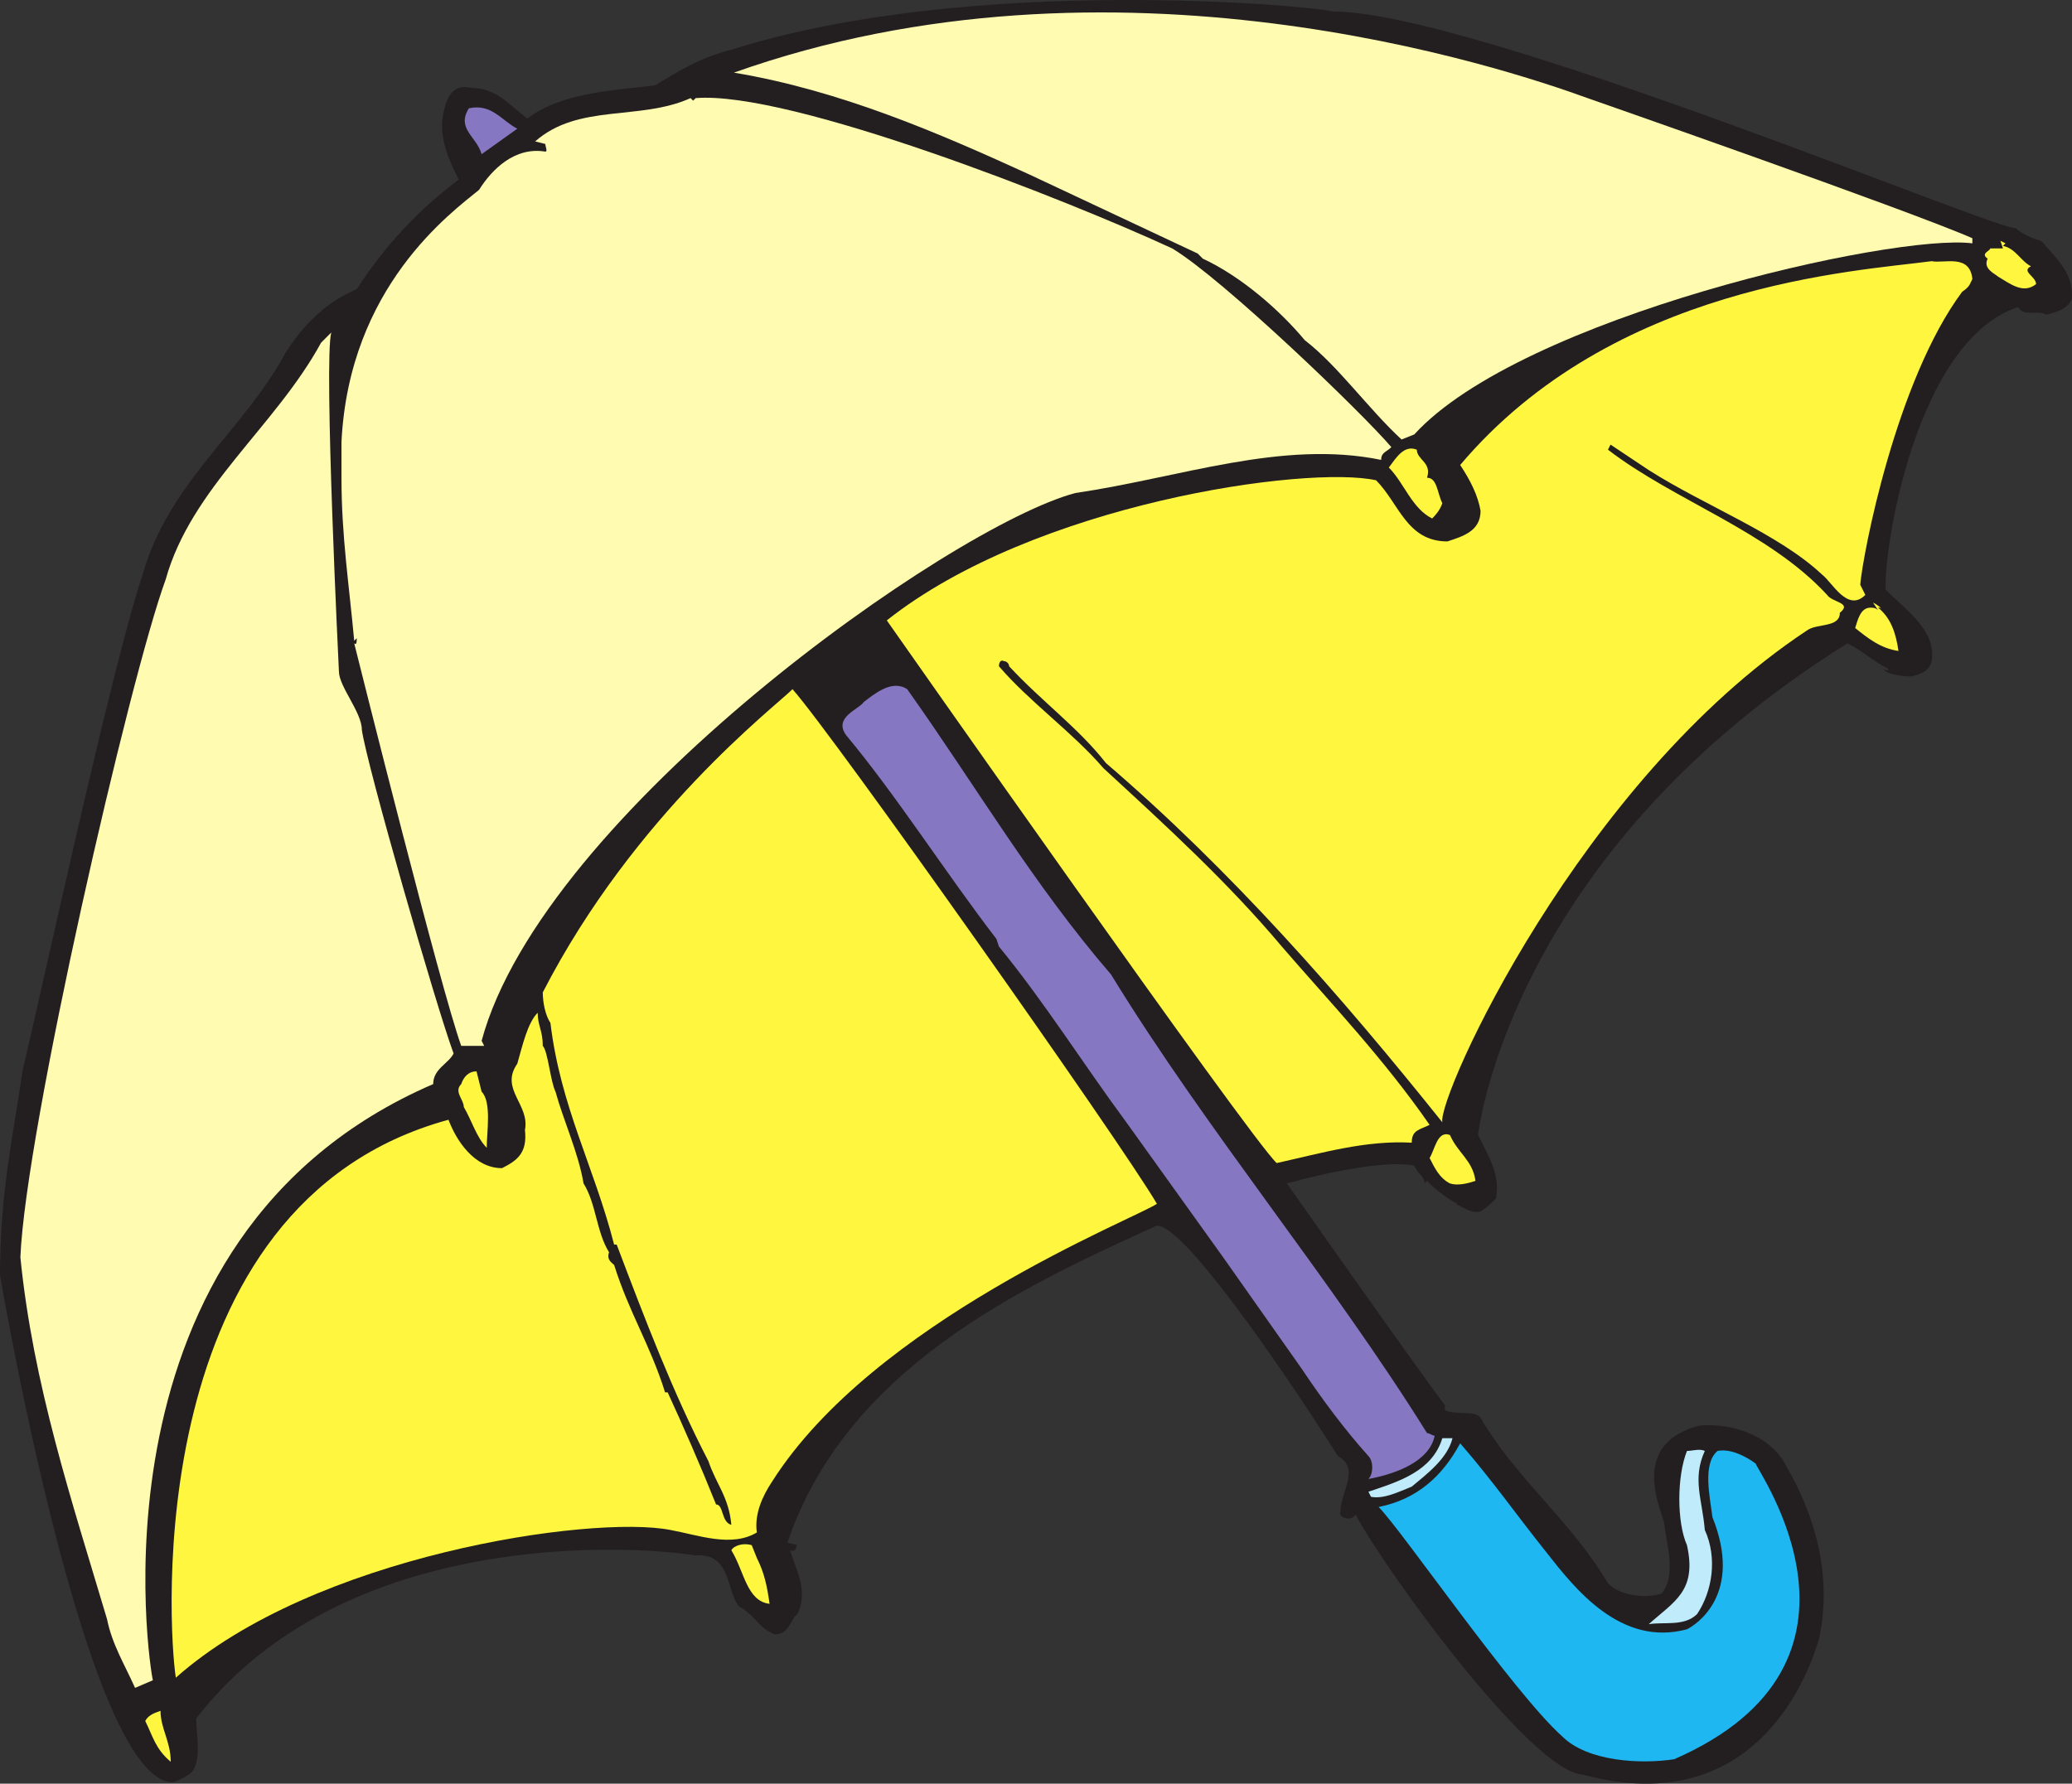
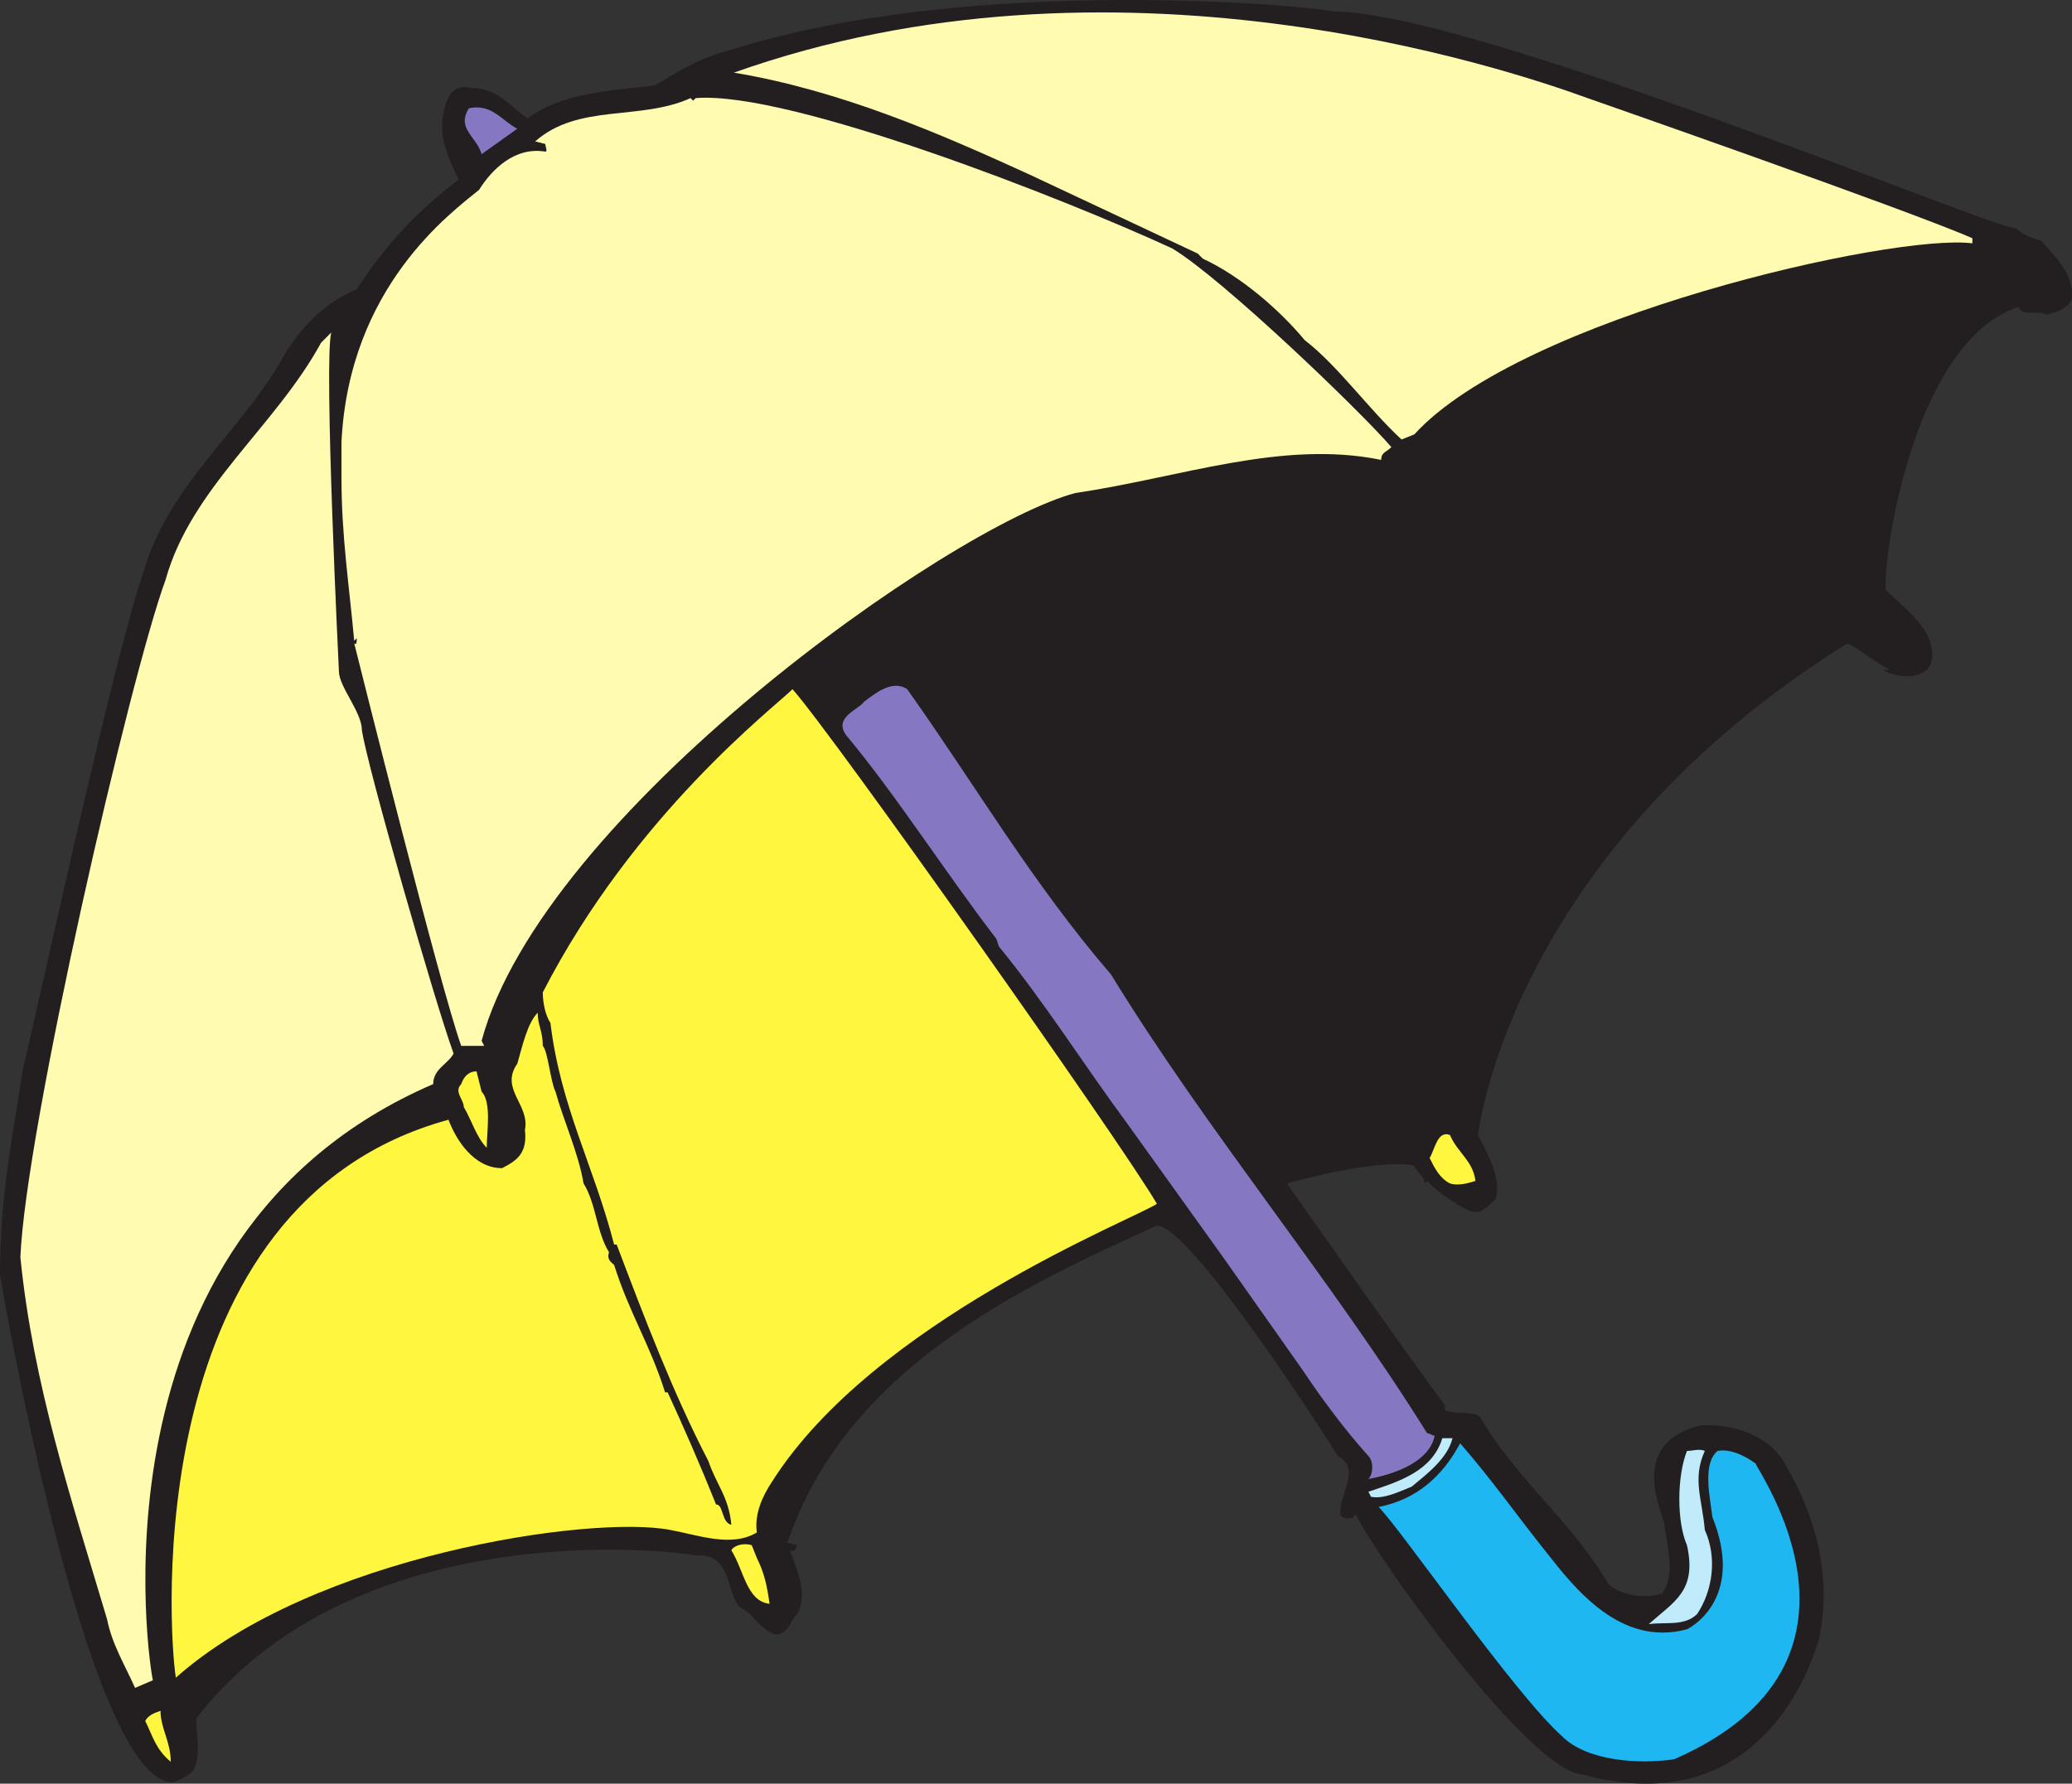
<svg xmlns="http://www.w3.org/2000/svg" width="609.822" height="525.079">
  <rect width="100%" height="100%" fill="#333333" stroke="none" />
  <path fill="#231f20" fill-rule="evenodd" d="M392.25 3.384c42 0 197.25 65.25 201 63.75 1.5 1.5 4.5 3 7.5 3.75 4.5 5.25 9.75 9.75 9 17.25-1.5 3-4.5 3.75-7.5 4.5-2.25-1.5-6.75.75-8.25-2.25-30 9.75-39.75 71.25-39 83.25 6 6 15 12 13.5 21-.75 3-3 3.75-6 4.5-3 0-7.5-.75-8.25-2.25.75.75 1.5 0 1.5.75v-.75c-4.5-2.25-7.5-5.25-12-7.5C444 251.634 435 334.134 435 334.134c3 6 6.75 12 5.25 18.75-1.5 1.5-2.25 2.25-4.5 3.75-3 .75-5.25-1.5-7.5-2.25h.75c-3-1.5-6-3.75-9-6.75l-.75.75c0-2.25-2.25-3-3-5.25-11.25-2.25-37.5 5.25-37.5 5.25s39 55.5 46.5 65.25v1.5c3 1.5 9 0 10.5 2.25 10.5 18 27 30.75 37.5 48.75 3.75 3.75 11.25 4.5 15.75 3 4.5-5.25 1.5-14.25.75-21-1.5-5.25-9.75-23.25 10.5-28.5 9.75-.75 21 3 25.5 12 8.25 14.25 13.5 31.5 9.75 50.25-2.25 8.25-17.25 54.75-69.75 40.5-15-.75-58.5-60.75-66.75-76.5-1.5 2.25-5.25.75-4.5-.75 0-6 6-12.75-.75-16.5-11.25-18-47.25-72-54-67.5-39.75 18-90.75 42-108 93l3 .75c-.75 0 0 2.25-2.25 1.5 2.25 6.75 5.25 12 2.25 18.75-2.25 1.5-2.25 6-6.75 6-5.25-2.25-5.25-5.25-10.5-8.25-3.75-4.5-2.25-15.75-12.75-15-18.75-3-103.5-8.25-147 48 0 5.25 1.5 10.5-.75 15-.75 1.5-3.75 3-6 3.75-25.5.75-51-149.25-51-149.25 0-24 3.75-40.5 6.75-60.75 3.75-15 26.25-119.25 35.25-145.5 7.5-27 30-42.75 42-65.25 5.25-8.25 12-15 21-18.75 8.25-12.75 18-23.25 30-32.25-3-6-6-12.75-4.5-19.5.75-3.75 2.25-9 8.25-7.5 7.5 0 11.25 5.25 16.5 9 9.75-7.5 24.75-8.25 37.5-9.75 7.5-4.5 13.5-8.25 22.5-10.5 71.25-22.5 172.5-12.75 177-11.25" />
  <path fill="#fffbb0" fill-rule="evenodd" d="M467.25 28.884s94.5 33 113.25 41.25v1.5c-23.25-3-132.75 21.75-164.25 56.25l-3.75 1.5c-9.75-9-18.75-21.75-28.5-29.25-7.5-9-18.75-18.75-30-24l-1.5-1.5-49.5-23.25c-26.25-12-55.5-24.75-87-30 111.75-39.75 226.5-1.5 251.25 7.5" />
  <path fill="#fffbb0" fill-rule="evenodd" d="M345 73.134c15 9 56.25 48.75 64.5 58.5-1.5 1.5-3 1.5-3 3.75-29.25-6-59.25 5.25-90 9.75-36.75 9.75-156.75 94.5-174.75 161.25l.75 1.5h-6.75c-6-16.5-30-112.5-31.5-118.5.75.75.75-.75.75-1.5l-.75.75c-1.5-16.5-3.75-30.75-3.75-48v-10.5c2.25-45.75 32.25-67.5 40.5-74.25 3.75-6 10.5-12.75 19.5-11.25.75 0 0-1.5 0-2.25l-3-.75c12.75-11.25 30.75-6 45.75-12.75l.75.75.75-.75c27.75-2.25 109.5 30 140.25 44.25" />
  <path fill="#8677c3" fill-rule="evenodd" d="m152.25 37.884-10.5 7.5c-1.5-5.25-7.5-7.5-3.75-13.5 6.75-1.5 9.75 3.75 14.25 6" />
-   <path fill="#fff63f" fill-rule="evenodd" d="M589.5 72.384c3.75.75 5.25 4.5 8.25 6-3 1.5 1.5 3 1.5 5.25-3.75 3-7.5 0-11.25-2.25-.75-.75-4.5-2.25-3-5.25-2.25-1.5.75-2.25.75-3h3.75l-.75-2.25 1.5.75-.75.75m-9 9.75c-.75 1.5-.75 2.25-3 3.75-19.5 26.25-29.25 77.25-30 86.25l1.5 3c-5.25 5.25-9.75-3.75-12.75-6-12.75-12-34.5-20.25-51-30.75l-11.25-7.5-.75 1.5c19.5 15 47.25 24 64.5 42.75 1.5 2.25 7.5 2.25 3.75 5.25 0 4.5-6.75 3-9.75 5.25C465 229.884 423 322.884 424.5 330.384c-30-37.5-62.25-74.25-99-105.75-8.25-10.5-18.75-18-28.5-28.5 0-.75-.75-1.5-1.5-1.5-1.5-.75-1.5 1.5-1.5 1.5 9 10.5 21.75 19.5 30.75 30 18.75 17.25 36.75 33.75 52.5 52.5 14.25 16.5 30 33 43.5 52.5-3 1.5-5.25 1.5-5.25 5.25-13.5-.75-26.25 3-39.75 6-7.5-6.75-114.75-159.75-114.75-159.75 43.5-34.5 123.75-45.75 144-41.25 6.75 6.75 9 18 21 18 4.5-1.5 9.75-3 9.75-9-.75-4.5-3-9-6-13.5 45-53.25 116.25-57 138.75-60 3.75.75 11.25-2.25 12 5.25" />
  <path fill="#fffbb0" fill-rule="evenodd" d="M99.75 197.634c0 4.5 6.75 12 6.75 17.25 1.5 10.5 21.75 81 27 95.25-1.5 3-6 4.5-6 9-104.25 45-83.25 173.25-82.5 175.5l-5.25 2.25c-3-6.75-6.75-12.75-8.25-20.25-10.5-35.25-21.75-69-25.5-106.5 1.5-37.5 32.25-171 42.75-199.5 7.5-27 32.25-45 45.75-69.75l3-3c-2.25 8.25 2.25 99.75 2.25 99.75" />
-   <path fill="#fff63f" fill-rule="evenodd" d="M417 132.384c0 3 4.5 3.75 3 8.25 3 0 3 4.5 4.5 7.5-.75 2.25-2.25 3.75-3 4.5-6-3-8.25-10.5-12.75-15 2.25-3 4.5-6.75 8.25-5.25m137.25 47.25c-.75-.75-.75-.75-1.5-.75 3.75 3 5.25 7.5 6 12.75-5.25-.75-9-3.75-12.75-6.75.75-2.25 1.5-6 4.5-6 .75 0 1.5 0 2.25.75l-1.5-2.25c1.5.75 2.25 1.5 3 2.25" />
  <path fill="#8677c3" fill-rule="evenodd" d="M267 202.884c20.25 28.5 36.75 57 60 84 28.5 46.5 64.5 89.25 93 135 .75 0 1.5.75 2.25.75-1.5 7.5-11.25 11.25-19.5 12.75 1.5-1.5 1.5-5.25 0-6.75-6.75-7.5-13.5-16.5-19.5-25.5l-23.25-33-28.5-39.75c-12.75-17.25-24-35.25-37.5-51.75l-.75-2.25c-15-19.5-29.25-42-44.25-60-3.75-5.25 3.75-7.5 5.25-9.75 3-2.25 8.25-6.75 12.75-3.75" />
  <path fill="#fff63f" fill-rule="evenodd" d="M340.5 354.384c-6.75 4.5-83.25 34.5-113.25 81.75-3 4.5-5.25 9.75-4.5 15-7.5 4.5-17.25.75-25.5-.75-23.25-4.5-105 7.5-145.5 43.5-2.25-14.25-10.5-139.5 80.25-164.25 2.25 6 7.5 14.25 15.75 14.25 4.5-2.25 7.5-4.5 6.75-11.25 1.5-7.5-7.5-12-2.25-19.5 1.5-5.25 3-12 6-15 0 3.75 1.5 5.25 1.5 9.75 1.5 1.5 2.25 10.5 3.75 13.5 2.25 8.25 6.75 18 8.25 27 3.75 6 3.75 14.25 7.5 20.25-.75 2.25.75 3 1.5 3.75 4.5 14.25 10.5 23.25 15 37.5h.75c4.5 9.75 9.75 21.75 14.25 33 2.25 0 1.5 5.25 4.5 6-.75-8.25-4.5-12-6.75-18.75-10.5-20.25-18.75-42-27-63.75h-.75c-6-23.25-15.75-40.5-18.75-65.25-1.5-2.25-2.25-6-2.25-9 27-52.5 68.25-84 73.5-89.25 12 13.5 96.75 133.5 107.25 151.5" />
  <path fill="#fff63f" fill-rule="evenodd" d="M141.75 321.384c3 3 1.5 12 1.5 16.5-3-3-4.5-8.25-6.75-12 0-2.25-3-4.5-.75-6.75.75-2.25 2.25-3.75 4.5-3.75l1.5 6m285 12.75c2.25 5.25 6.75 7.5 7.5 13.5-2.25.75-5.25 1.5-7.5.75-3-1.5-4.5-4.5-6-7.5 1.5-2.25 2.25-8.25 6-6.75" />
  <path fill="#bfebfb" fill-rule="evenodd" d="M427.5 423.384c-1.5 6-7.5 10.5-12 14.25-3.75 1.5-8.25 3.75-12 3l-.75-1.5c9-3 18.75-6 21.75-15.75h3" />
  <path fill="#1eb7f1" fill-rule="evenodd" d="M455.25 457.134c8.25 10.5 21.75 27.75 41.25 22.5 3-1.5 16.5-10.5 7.5-33-.75-6-3-15.75 1.5-19.5 3.75-.75 8.25 1.5 11.25 3.75 0 1.5 41.25 58.5-24 87-9.75 1.5-25.5.75-33-6.75-14.25-12.75-47.25-60.75-54-67.5 11.25-2.25 18.75-9 24-18.75 9.75 11.25 16.5 21 25.5 32.25" />
  <path fill="#bfebfb" fill-rule="evenodd" d="M501.75 427.134c-3.75 8.25-.75 14.25 0 23.25 3.75 8.25 2.25 18-2.25 24.75-3.75 3.75-9.75 2.25-14.25 3 7.5-6.75 14.25-9.75 11.25-23.25-3-6.75-3-20.25 0-27.75 1.5 0 3.75-.75 5.25 0" />
  <path fill="#fff63f" fill-rule="evenodd" d="M222.75 458.634c2.25 4.5 3 8.25 3.75 13.5-6.75-.75-7.5-9.75-11.25-15.75.75-1.5 3.75-2.25 6-1.5l1.5 3.75m-175.5 45c0 5.25 3 9 3 15-4.5-3.75-5.25-7.5-7.5-12 .75-1.5 2.25-2.25 4.5-3" />
</svg>